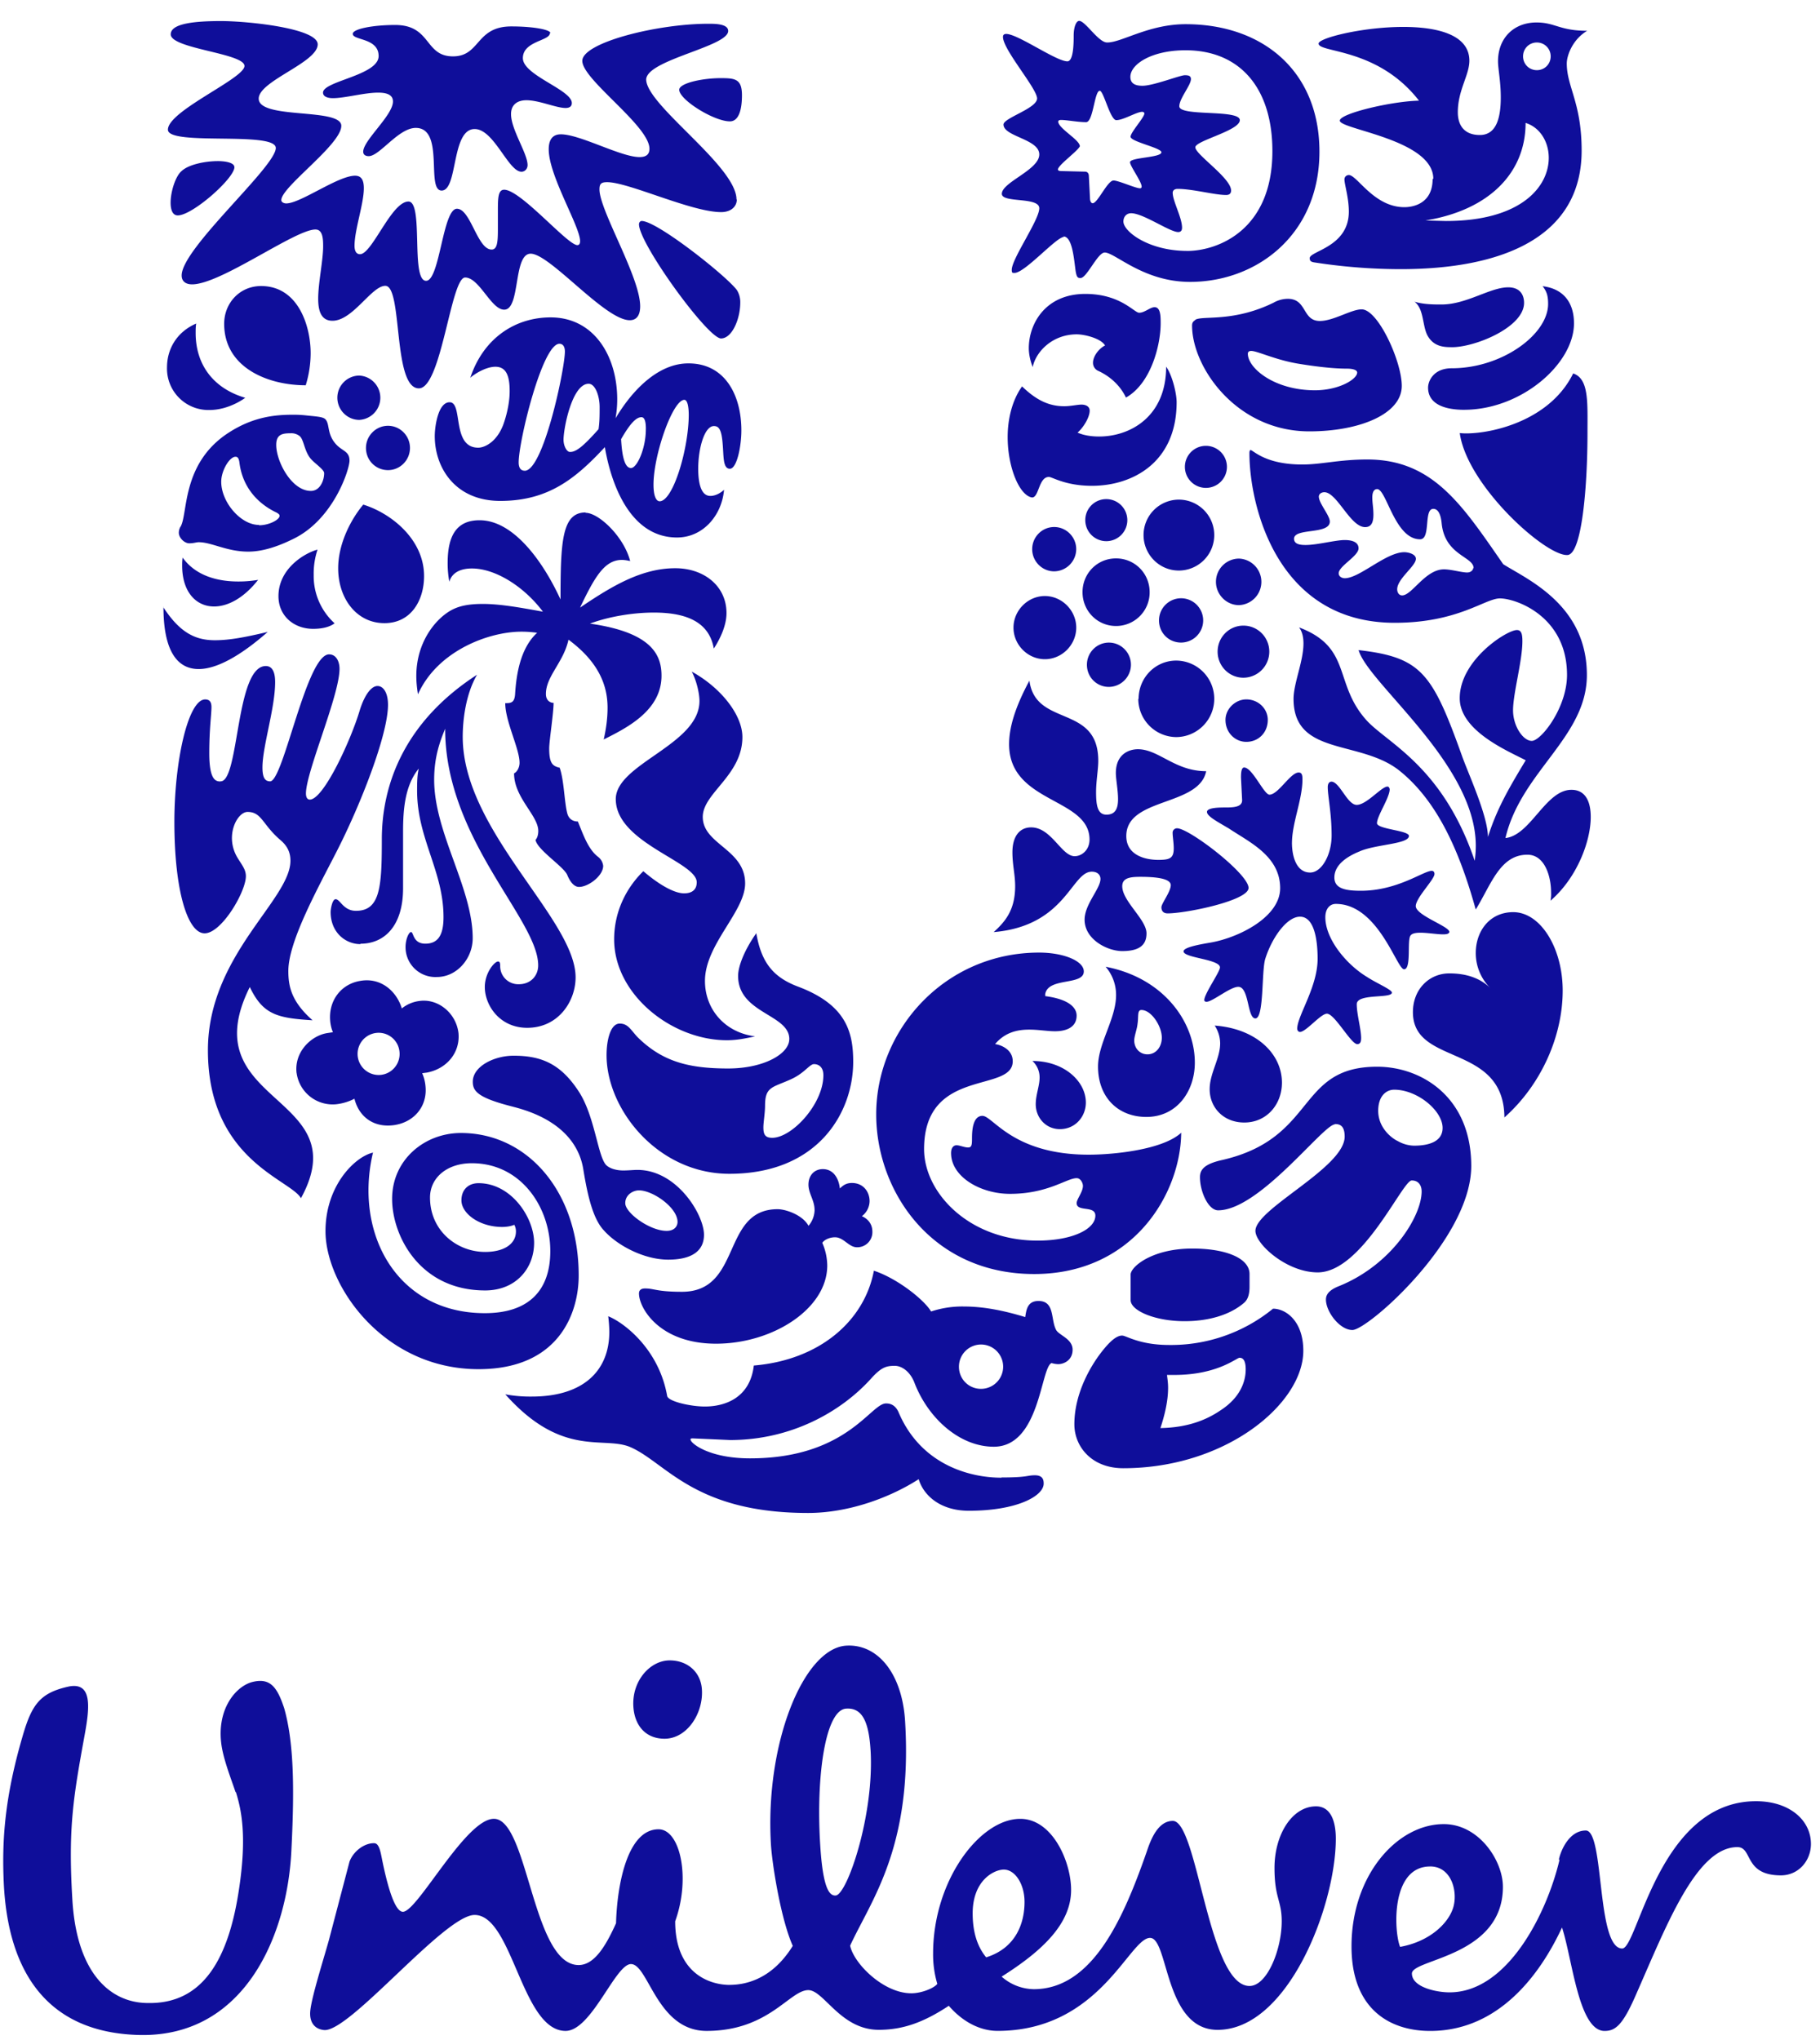
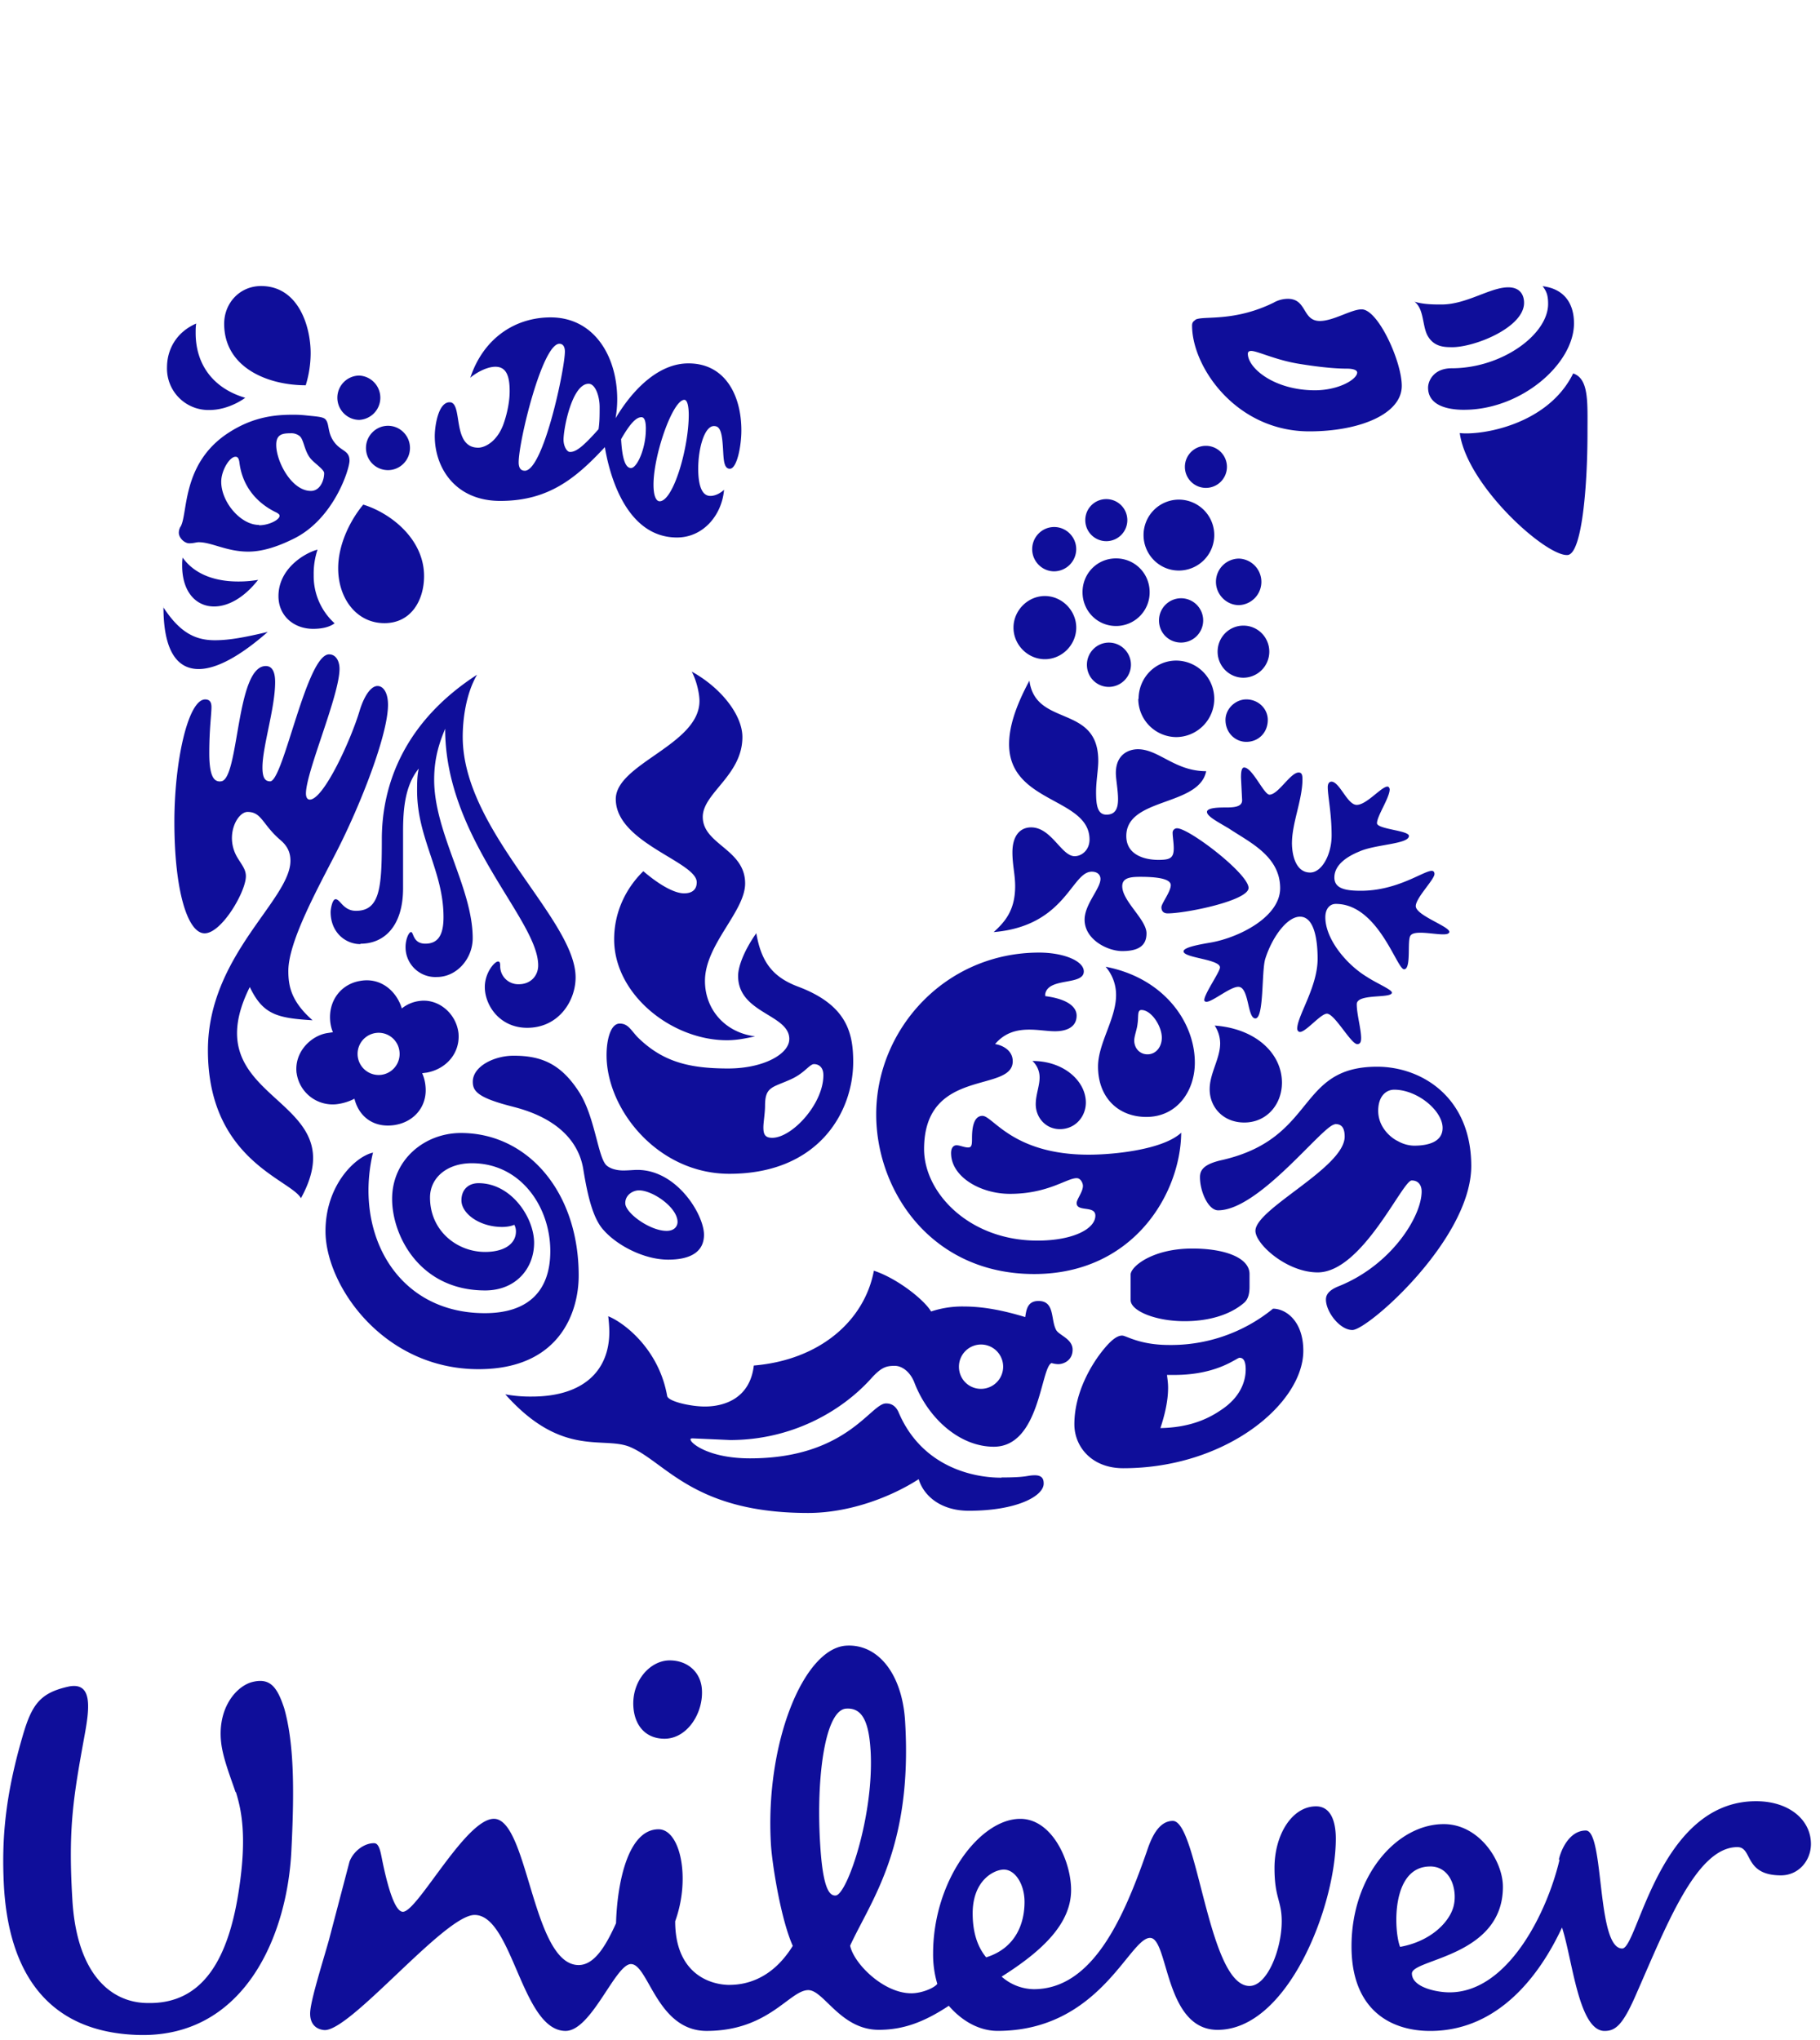
<svg xmlns="http://www.w3.org/2000/svg" width="58" height="65">
  <g fill="#0f0e9a" fill-rule="nonzero" transform="matrix(1 0 0 -1 -1 65)">
    <path d="M24.246 1.75c.496 0 1.348.162 2.018 1.243-.383.858-.656 2.6-.695 3.22-.197 3.228 1.038 6.263 2.4 6.347 1 .06 1.783-.884 1.875-2.413.243-4.02-1.086-5.7-1.752-7.147.112-.562 1.057-1.518 1.95-1.518.33 0 .728.166.828.3a3.31 3.31 0 0 0-.134.965c0 2.33 1.488 4.294 2.778 4.294 1.025 0 1.62-1.365 1.62-2.265 0-1.064-.893-1.93-2.214-2.763a1.58 1.58 0 0 1 1.025-.4c1.886 0 2.873 2.298 3.604 4.396.132.4.364.966.826.966.795 0 1.126-5.26 2.445-5.26.563 0 1.026 1.166 1.026 2.062 0 .666-.23.733-.23 1.7 0 1.064.562 1.962 1.324 1.962.463 0 .63-.463.63-1.03 0-2.13-1.522-6.092-3.768-6.092-1.7 0-1.557 2.93-2.152 2.93-.664 0-1.6-2.963-4.86-2.963-.532 0-1.092.266-1.554.8-.806-.534-1.47-.766-2.23-.766-1.222 0-1.75 1.265-2.247 1.265-.596 0-1.256-1.3-3.24-1.3-1.587 0-1.852 2.13-2.412 2.13-.497 0-1.257-2.13-2.083-2.13-1.4 0-1.686 3.695-2.9 3.695-.96 0-3.988-3.753-4.8-3.667-.33.035-.47.284-.435.617.046.46.44 1.693.6 2.276l.65 2.476c.136.356.503.6.798.584.15-.014.194-.293.24-.523.167-.823.4-1.662.663-1.662.464 0 1.998 2.963 2.9 2.963 1.093 0 1.224-4.66 2.7-4.66.497 0 .862.598 1.192 1.332.034 1.234.363 2.994 1.355 2.994.695 0 1.027-1.563.53-2.93 0-1.63 1.057-2.03 1.753-2.03M50.7 5.74c-.4-1.7-1.652-4.228-3.505-4.228-.43 0-1.2.167-1.2.6 0 .467 2.9.53 2.9 2.763 0 .83-.76 1.998-1.885 1.998-1.488 0-2.94-1.632-2.94-3.896 0-2.03 1.252-2.695 2.508-2.695 2.184 0 3.505 1.8 4.2 3.296.332-1 .528-3.296 1.357-3.296.33 0 .562.167.96 1.064.988 2.232 1.948 4.794 3.272 4.794.495 0 .198-.9 1.388-.9.56 0 .956.466.956 1 0 .766-.693 1.363-1.75 1.363-3.107 0-3.767-4.694-4.264-4.694-.828 0-.562 3.76-1.16 3.76-.53 0-.8-.635-.86-.932m-21.935 3.5c-.057.93-.28 1.35-.777 1.316-.658-.04-.963-2.127-.828-4.318.086-1.43.297-1.65.494-1.637.364.02 1.238 2.577 1.112 4.64m-5.377 1.955c-.046.533-.462.897-1.024.897-.628 0-1.22-.663-1.156-1.496.04-.548.362-1 .993-1 .725 0 1.254.832 1.187 1.6m10.284-6.8c0 .565-.3 1.03-.66 1.03-.3 0-.993-.33-.993-1.397 0-.835.295-1.23.43-1.4.957.3 1.223 1.1 1.223 1.767m12.925 1.13c.695 0 .894-.828.73-1.33s-.76-1.067-1.687-1.233c-.2.5-.298 2.562.957 2.562m-38.07 2.37c-.095.303-.37.983-.445 1.485-.165 1.112.412 1.845.942 2.013.596.167.828-.133 1.057-.833.298-1.064.33-2.462.23-4.46C10.18 3.38 8.825.085 5.453.153 2.543.217 1.255 2.115 1.12 5c-.063 1.365.033 2.73.596 4.66.297 1.033.563 1.4 1.488 1.6.727.133.662-.63.496-1.533-.363-1.997-.53-2.96-.396-5.225.13-2.396 1.223-3.33 2.413-3.33 1.785-.034 2.578 1.464 2.9 3.63.263 1.73.065 2.562-.1 3.094M47.52 51.2c.23-1.678 2.753-3.94 3.438-3.886.457.04.632 2.2.632 3.886 0 .97.053 1.73-.456 1.9-.808-1.643-2.93-1.98-3.614-1.9m.14.742c1.823 0 3.5 1.466 3.5 2.755 0 .6-.282 1.095-1 1.183.123-.16.175-.283.175-.565 0-.972-1.47-2.05-3.07-2.05-.58 0-.755-.406-.755-.618 0-.495.474-.706 1.158-.706m-.385 1.996c-.245 0-.597 0-.8.388-.158.318-.105.83-.404 1.06.298-.088.614-.088.86-.088.8 0 1.546.547 2.125.547.382 0 .505-.248.505-.494 0-.78-1.558-1.414-2.296-1.414M8.032 40.102c.596 0 .473 3.674 1.438 3.674.228 0 .298-.23.298-.512 0-.83-.404-2.05-.404-2.72 0-.336.087-.442.245-.442.422 0 1.158 4.046 1.878 4.046.228 0 .333-.23.333-.46 0-.847-1.07-3.285-1.07-3.974 0-.105.035-.194.123-.194.44 0 1.316 1.907 1.596 2.86.158.495.37.76.562.76.175 0 .334-.195.334-.6 0-.954-.878-3.197-1.65-4.7-.596-1.165-1.526-2.843-1.526-3.78 0-.477.087-.97.772-1.572-1.123.07-1.58.177-2 1.06-1.877-3.762 3.456-3.4 1.63-6.73-.334.6-2.965 1.218-2.965 4.716 0 3.02 2.63 4.786 2.63 6.04 0 .246-.087.46-.315.653-.58.495-.597.9-1.052.9-.334 0-.738-.776-.317-1.465.14-.23.264-.37.264-.583 0-.494-.773-1.82-1.315-1.82s-.964 1.358-.964 3.55c0 1.943.438 3.903.982 3.903.158 0 .2-.106.2-.247 0-.23-.07-.7-.07-1.465 0-.83.193-.902.35-.902m4.476-5.17c.738 0 1.35.548 1.35 1.765v1.803c0 .688.053 1.465.5 2.013-.053-.23-.053-.478-.053-.706 0-1.52.842-2.56.842-4.027 0-.547-.158-.847-.578-.847-.404 0-.37.37-.457.37-.07 0-.175-.23-.175-.478a.95.95 0 0 1 1-.954c.632 0 1.14.583 1.14 1.236 0 1.6-1.228 3.356-1.228 5.05 0 .743.193 1.237.35 1.626 0-3.516 2.965-6.076 2.965-7.542 0-.336-.245-.6-.614-.6a.574.574 0 0 0-.597.566c0 .124-.018.158-.07.158-.105 0-.42-.353-.42-.813 0-.582.473-1.3 1.35-1.3 1 0 1.543.85 1.543 1.608 0 1.854-3.597 4.663-3.597 7.665 0 .512.087 1.342.456 1.978-2.316-1.5-3.034-3.498-3.034-5.246 0-1.52-.053-2.277-.824-2.277-.404 0-.5.37-.65.37-.105 0-.158-.318-.158-.406 0-.653.474-1.025.947-1.025m30.415 17.648c.773 0 1.352.353 1.352.566 0 .07-.105.124-.334.124s-.684.017-1.545.158c-.738.124-1.3.406-1.5.406-.07 0-.105-.035-.105-.088 0-.46.843-1.166 2.143-1.166m-3.824 2.243c.223.15 1.2-.088 2.5.548a.933.933 0 0 0 .455.124c.615 0 .456-.706 1.02-.706.438 0 1 .37 1.334.37.523 0 1.278-1.66 1.278-2.438 0-.9-1.348-1.45-2.946-1.45-2.33 0-3.737 2.048-3.737 3.373 0 .106.053.142.106.177M12.873 28.268c-.578-.142-1.5-1.06-1.5-2.5 0-1.73 1.842-4.398 4.877-4.398 2.56 0 3.192 1.784 3.192 2.986 0 2.668-1.63 4.54-3.753 4.54-1.158 0-2.193-.85-2.193-2.102 0-1.167.877-2.915 2.965-2.915.983 0 1.56.706 1.56 1.518 0 .795-.72 1.9-1.772 1.9-.316 0-.544-.2-.544-.547 0-.424.58-.848 1.298-.848.175 0 .315.035.386.07a.43.43 0 0 0 .053-.212c0-.406-.387-.654-.983-.654-.894 0-1.755.672-1.755 1.733 0 .634.544 1.094 1.333 1.094 1.562 0 2.5-1.395 2.5-2.8 0-1.253-.684-1.978-2.087-1.978-2.808 0-4.176 2.544-3.562 5.124m18.672-6.83c0-.4.316-.706.702-.706a.706.706 0 0 1 0 1.413.706.706 0 0 1-.702-.707m1.36-3.53c.84 0 .798.07 1.06.07s.28-.16.28-.265c0-.4-.86-.866-2.386-.866-.895 0-1.44.478-1.597 1.007-.876-.565-2.2-1.077-3.526-1.077-3.596 0-4.508 1.573-5.63 2.084-.86.4-2.176-.37-4.018 1.696a4.39 4.39 0 0 1 .843-.071c1.613 0 2.472.794 2.472 2.067a4.48 4.48 0 0 1-.035.492c.492-.194 1.615-1.04 1.878-2.54.035-.177.754-.336 1.2-.336.632 0 1.44.265 1.562 1.306 2.106.177 3.527 1.43 3.826 3.022.754-.248 1.613-.937 1.823-1.3a3.14 3.14 0 0 0 1.053.159c.56 0 1.193-.106 1.947-.337.035.23.07.513.422.513.526 0 .385-.583.56-.917.088-.177.528-.283.528-.636 0-.337-.282-.46-.457-.46a.77.77 0 0 0-.212.035c-.35-.124-.367-2.666-1.842-2.666-1.087 0-2.087.9-2.526 2.03-.124.336-.385.548-.632.548-.28 0-.438-.053-.77-.425-.947-1.04-2.527-1.94-4.474-1.94l-1.193.053c-.07 0-.07-.017-.07-.035 0-.124.596-.602 1.895-.602 3.087 0 3.842 1.75 4.333 1.75.07 0 .28 0 .403-.283.72-1.694 2.3-2.083 3.273-2.083M43.54 29.17c-.368 0-2.406-2.738-3.72-2.738-.316 0-.58.6-.58 1.058 0 .248.157.425.72.548 3.016.7 2.35 2.97 4.926 2.97 1.42 0 3-.972 3-3.163 0-2.332-3.296-5.227-3.788-5.227-.404 0-.843.582-.843.97 0 .123.053.283.404.424 1.682.672 2.646 2.226 2.646 3.022 0 .177-.087.35-.316.35-.297 0-1.575-2.93-2.997-2.93-.983 0-1.984.9-1.984 1.324 0 .706 2.844 2.013 2.844 3.003 0 .37-.175.4-.315.4m1.892 1.095c-.245 0-.508-.195-.508-.672 0-.528.404-.864.632-.97a1.09 1.09 0 0 1 .507-.142c.5 0 .913.142.913.566 0 .546-.8 1.218-1.544 1.218m-32.766 20.45c0-.4.316-.707.702-.707s.7.318.7.707-.315.706-.7.706-.702-.318-.702-.706m-.912 1.6c0-.388.315-.706.7-.706a.707.707 0 0 1 0 1.412.705.705 0 0 1-.7-.706m-.632-4.84c-.404-.106-1.245-.6-1.245-1.483 0-.636.5-1.042 1.105-1.042.315 0 .544.07.684.177a2.03 2.03 0 0 0-.666 1.536 2.4 2.4 0 0 0 .123.813m-4.298-.248c-.017-.1-.017-.177-.017-.265 0-.83.438-1.3 1.017-1.3.437 0 .947.265 1.403.848a3.684 3.684 0 0 0-.632-.052c-.648 0-1.35.175-1.77.758m-.614-1.57c0-1.342.404-1.978 1.123-1.978.562 0 1.316.406 2.2 1.183-.684-.16-1.2-.265-1.683-.265-.632 0-1.122.247-1.65 1.06m4.544 7.065a3.5 3.5 0 0 1 .157 1.024c0 .847-.386 2.138-1.58 2.138-.684 0-1.176-.547-1.176-1.202 0-1.396 1.386-1.96 2.598-1.96m-1.492-4.45c-.578 0-1.2.724-1.2 1.377 0 .353.263.795.456.795.07 0 .105-.053.123-.177.105-.865.666-1.36 1.193-1.606.053-.036.087-.053.087-.1 0-.124-.334-.3-.65-.3m1.615 2.155c.12-.166.456-.37.456-.495 0-.247-.14-.566-.422-.566-.614 0-1.105.936-1.105 1.467 0 .335.194.37.455.37a.42.42 0 0 0 .264-.07c.158-.088.158-.44.352-.706m-4.122-2.2a.38.38 0 0 1-.053-.195c0-.158.175-.335.333-.335.14 0 .228.035.298.035.42 0 .894-.3 1.58-.3.403 0 .877.124 1.473.423 1.263.637 1.755 2.208 1.755 2.474 0 .336-.268.292-.492.6s-.138.58-.28.724c-.082.082-.333.088-.65.124a3.68 3.68 0 0 1-.385.017c-.58 0-1.265-.07-2.035-.566-1.522-.977-1.298-2.596-1.543-3.003m5.824.706c-.386-.46-.8-1.236-.8-2.03 0-.954.58-1.748 1.474-1.748.86 0 1.263.74 1.263 1.5 0 1.183-1.07 2.014-1.947 2.28m-3.754 3.4s-.5-.388-1.14-.388a1.32 1.32 0 0 0-1.351 1.359c0 .548.28 1.113.93 1.396-.017-.106-.017-.194-.017-.3 0-1.007.56-1.766 1.58-2.066M39.75 46.46c0-.407.334-.743.733-.743a.742.742 0 0 1 0 1.483.74.74 0 0 1-.733-.74m.053-2.226c0-.46.37-.83.822-.83a.83.83 0 0 1 .825.83c0 .46-.37.83-.825.83s-.822-.37-.822-.83m-2.528-1.502a1.22 1.22 0 0 1 1.21-1.22 1.22 1.22 0 0 1 1.211 1.219 1.22 1.22 0 0 1-1.211 1.219c-.668 0-1.2-.548-1.2-1.22m.65 2.5c0-.4.315-.706.702-.706a.706.706 0 0 1 0 1.412.706.706 0 0 1-.702-.706m-2.297-1.413c0-.4.316-.706.7-.706a.71.71 0 0 1 .703.706c0 .39-.316.706-.703.706s-.7-.318-.7-.706m1.805 4.132c0-.618.5-1.13 1.123-1.13a1.13 1.13 0 0 1 0 2.26 1.128 1.128 0 0 1-1.123-1.13m1.317 2.173a.67.67 0 1 1 .667.671.67.67 0 0 1-.667-.672m-3.174-1.696a.67.67 0 1 1 .663.67.667.667 0 0 1-.663-.67m-.088-2.295c0-.6.474-1.078 1.067-1.078a1.07 1.07 0 0 1 1.072 1.078c0 .6-.475 1.076-1.072 1.076s-1.067-.477-1.067-1.076m-2.2-1.13c0-.548.455-1.006 1-1.006s1 .458 1 1.006-.457 1.007-1 1.007-1-.46-1-1.007m.596 2.5c0-.388.316-.706.7-.706a.71.71 0 0 1 .703.706c0 .388-.316.706-.703.706s-.7-.318-.7-.706m6.16-5.44c0 .353.316.653.663.653.387 0 .685-.3.685-.653 0-.406-.298-.7-.685-.7-.347 0-.663.283-.663.7m.45-20.327c.088 0 .194-.052.194-.37 0-.388-.175-.9-.804-1.306-.44-.3-1.036-.548-1.914-.564.14.423.245.865.245 1.287 0 .142-.017.248-.035.406h.23c1.386 0 1.984.548 2.085.548m.14 1.75c.142.12.175.318.175.512v.406c0 .512-.77.812-1.823.812-1.28 0-1.966-.58-1.966-.83v-.813c0-.336.773-.672 1.72-.672.755 0 1.44.194 1.893.584m.913-.195a5.14 5.14 0 0 0-3.297-1.147c-.948 0-1.37.3-1.5.3-.175 0-.37-.177-.562-.407-.417-.495-.96-1.414-.96-2.42 0-.706.544-1.4 1.558-1.4 3.284 0 5.738 2.066 5.738 3.742 0 .953-.56 1.342-.966 1.342m.604 14.852c0-.44.14-.954.58-.954.368 0 .684.565.684 1.183 0 .706-.123 1.255-.123 1.537 0 .123.053.176.123.176.264-.017.5-.74.8-.74.316 0 .787.583.98.583.053 0 .07-.07.07-.088 0-.265-.404-.85-.404-1.078 0-.194 1.018-.23 1.018-.406 0-.265-1.067-.265-1.576-.495-.492-.2-.8-.477-.8-.83s.35-.423.843-.423c1.172 0 1.997.635 2.26.635.053 0 .087-.036.087-.1 0-.177-.596-.76-.596-1.024 0-.3 1.1-.653 1.07-.83-.017-.053-.088-.07-.2-.07-.194 0-.492.052-.72.052-.14 0-.263-.017-.316-.088-.12-.142.035-1.077-.208-1.077-.23 0-.826 2.083-2.174 2.083-.194 0-.334-.158-.334-.424 0-.706.684-1.518 1.334-1.907.294-.194.787-.4.787-.495 0-.2-1.12-.017-1.12-.37 0-.318.14-.796.14-1.078 0-.1-.018-.194-.124-.194-.2 0-.72.97-.966.97-.2 0-.666-.582-.86-.582-.052 0-.087.053-.087.105 0 .407.65 1.325.65 2.226 0 .424-.053 1.342-.562 1.342-.42 0-.895-.67-1.106-1.342-.123-.388-.035-1.9-.315-1.9-.264 0-.194 1.007-.545 1.007-.26 0-.82-.477-1.014-.477-.035 0-.07.018-.07.053 0 .2.5.9.5 1.042 0 .265-1.16.3-1.16.512 0 .124.456.212.878.283.892.16 2.2.813 2.2 1.73 0 1.025-.984 1.467-1.63 1.9-.334.2-.702.387-.702.53s.422.142.597.142c.263 0 .523.017.523.23l-.036.724c0 .177.018.32.1.32.263 0 .632-.866.807-.866.28 0 .667.706.93.706.087 0 .122-.054.122-.212 0-.653-.334-1.395-.334-2.032m-8.368 5.175c.194-1.5 2.195-.74 2.195-2.56 0-.265-.07-.654-.07-.988 0-.4.035-.726.33-.726s.37.212.37.495-.07.636-.07.83c0 .62.44.76.702.76.668 0 1.177-.7 2.177-.7-.228-1.13-2.546-.83-2.546-2.066 0-.62.615-.76 1.02-.76.37 0 .492.053.492.37 0 .177-.036.37-.036.495a.14.14 0 0 0 .142.142c.386 0 2.278-1.45 2.278-1.9 0-.406-1.998-.812-2.577-.812-.175 0-.2.124-.2.194 0 .124.298.495.298.706 0 .158-.263.265-.966.265-.334 0-.58-.035-.58-.3 0-.476.773-1.06.773-1.5 0-.353-.2-.566-.773-.566-.474 0-1.2.37-1.2 1 0 .494.506.988.506 1.3 0 .1-.067.23-.278.23-.65 0-.825-1.73-3.125-1.925.37.335.684.706.684 1.464 0 .37-.087.672-.087 1.078 0 .53.245.795.596.795.65 0 .964-.918 1.387-.918.23 0 .474.2.474.53 0 1.342-2.563 1.148-2.563 3.038 0 .512.175 1.148.65 2.03m3.338-11.47c0-.247.175-.442.422-.442.28 0 .457.248.457.53 0 .37-.334.883-.65.883-.14 0-.087-.212-.124-.442-.017-.176-.105-.388-.105-.53m-.913 2.35c1.843-.353 2.844-1.75 2.844-3.056 0-.9-.562-1.73-1.545-1.73-.895 0-1.54.617-1.54 1.607 0 .74.575 1.518.575 2.278a1.37 1.37 0 0 1-.333.901m-2.332-3.003a.71.71 0 0 0 .228-.53c0-.265-.123-.548-.123-.848 0-.423.315-.794.77-.794.492 0 .827.4.827.847 0 .672-.687 1.325-1.703 1.325m5.808 1.13a1.05 1.05 0 0 0 .175-.564c0-.495-.334-.954-.334-1.467 0-.583.44-1.06 1.103-1.06.72 0 1.2.582 1.2 1.27 0 .936-.843 1.73-2.156 1.82m-5.387.938c.808-.106 1-.4 1-.62 0-.388-.352-.5-.686-.5-.245 0-.526.052-.824.052-.386 0-.772-.088-1.088-.46.228-.036.562-.194.562-.548 0-1.024-2.825-.176-2.825-2.8 0-1.395 1.44-2.915 3.614-2.915 1.124 0 1.844.37 1.844.796 0 .335-.596.106-.596.4 0 .124.2.354.2.548 0 .086-.07.246-.2.246-.317 0-.913-.5-2.125-.5-.947 0-1.877.547-1.877 1.3 0 .158.07.248.175.248s.245-.07.368-.07c.106 0 .124.07.124.265s0 .742.333.742.965-1.237 3.388-1.237c.804 0 2.366.16 2.946.7-.018-1.943-1.528-4.503-4.685-4.503-3.28 0-5.035 2.65-5.035 5.087 0 2.702 2.192 5.156 5.194 5.156.77 0 1.422-.264 1.422-.6 0-.46-1.14-.177-1.23-.724M22.943 53.42c1.158 0 1.683-1.007 1.683-2.137 0-.494-.14-1.22-.367-1.22s-.194.406-.228.778c-.035.476-.123.582-.28.582-.3 0-.5-.706-.5-1.36 0-.406.07-.866.385-.866.175 0 .334.1.438.195-.07-.813-.667-1.52-1.5-1.52-1.543 0-2.122 1.82-2.298 2.88-.93-1-1.8-1.714-3.333-1.714-1.438 0-2.088 1.06-2.088 2.066 0 .3.105 1.078.474 1.078.438 0 .053-1.448.912-1.448.2 0 .596.177.807.76.123.354.194.724.194 1.042 0 .478-.105.777-.455.777-.3 0-.668-.23-.8-.352.422 1.272 1.44 1.925 2.56 1.925 1.387 0 2.123-1.237 2.123-2.614a3.52 3.52 0 0 0-.053-.6c.596 1 1.422 1.748 2.316 1.748m-1.35-2.084c0 .3-.07.37-.14.37-.175 0-.368-.212-.65-.7.035-.636.14-.92.316-.92.192 0 .473.62.473 1.237m-2.403-.724c.193 0 .44.212.895.724.035.23.035.442.035.706 0 .353-.14.742-.35.742-.527 0-.8-1.414-.8-1.785 0-.2.105-.387.2-.387m2.86-1.573c.438 0 .93 1.697.93 2.756 0 .23-.035.477-.14.477-.37 0-.983-1.75-.983-2.702 0-.37.088-.53.194-.53m-4.298.972c.596 0 1.28 3.25 1.28 3.798 0 .142-.052.248-.175.248-.544 0-1.298-3.1-1.298-3.78 0-.124.035-.265.194-.265" />
-     <path d="M19.663 48.67c-.754 0-.8-.92-.8-2.773-.56 1.218-1.5 2.525-2.58 2.525-.736 0-1.017-.495-1.017-1.36a3.22 3.22 0 0 1 .053-.6c.087.3.37.423.72.423.754 0 1.667-.582 2.263-1.377-.684.124-1.35.247-1.912.247-.35 0-.667-.036-.93-.16-.5-.23-1.193-.988-1.193-2.137 0-.177.018-.37.053-.583.614 1.378 2.245 1.996 3.298 1.996.2 0 .368-.017.5-.035-.544-.494-.666-1.36-.702-1.943-.017-.283-.123-.3-.315-.3 0-.582.456-1.45.456-1.9 0-.158-.088-.3-.175-.336 0-.777.772-1.342.772-1.837 0-.124-.035-.23-.088-.283.053-.318.902-.853 1.012-1.12.135-.326.286-.38.374-.38.298 0 .77.354.77.672a.42.42 0 0 1-.157.283c-.334.247-.5.777-.65 1.13-.124 0-.282.052-.337.26-.096.366-.1 1.047-.242 1.454-.228.052-.334.14-.334.617 0 .23.14 1.13.14 1.45-.105 0-.245.07-.245.283 0 .565.562 1.007.72 1.73 1-.74 1.245-1.5 1.245-2.173 0-.352-.053-.7-.123-1.007.737.37 1.842.92 1.842 2.032 0 .654-.298 1.378-2.28 1.66.614.23 1.386.352 2.035.352 1.123 0 1.772-.352 1.912-1.147.228.352.404.76.404 1.13 0 .866-.72 1.43-1.632 1.43-1.07 0-2.017-.565-3.035-1.255.457.954.772 1.52 1.333 1.52.088 0 .176-.018.264-.036-.2.777-1 1.537-1.422 1.537m29.56-12.725c.878 0 1.58-1.148 1.58-2.5 0-1.43-.667-2.984-1.857-4.043-.018 2.383-2.916 1.624-2.916 3.355 0 .74.527 1.236 1.16 1.236.562 0 1-.16 1.317-.478a1.57 1.57 0 0 0-.474 1.13c0 .672.422 1.3 1.2 1.3m-13.015 18.06c-.14.23-.664.352-.9.352-.773 0-1.3-.547-1.405-1.042-.07.177-.124.4-.124.6 0 .777.527 1.73 1.8 1.73 1.12 0 1.558-.6 1.717-.6.175 0 .35.177.492.177.193 0 .193-.3.193-.513 0-.706-.315-1.925-1.106-2.367-.14.3-.422.636-.875.847a.28.28 0 0 0-.175.265c0 .194.175.442.383.548m-2.648-1.3c.456-.442.86-.636 1.35-.636.194 0 .422.052.546.052.157 0 .263-.07.263-.193 0-.195-.175-.512-.386-.7.2-.088.44-.124.685-.124.997 0 2.138.637 2.138 2.226.2-.282.334-.866.334-1.13 0-1.925-1.405-2.667-2.7-2.667-.843 0-1.265.283-1.37.283-.332 0-.315-.672-.543-.654-.404.07-.772.972-.772 1.925 0 .566.14 1.166.455 1.608M18.54 63.946c0 .106-.526.212-1.245.212-1.14 0-.983-.954-1.86-.954-.913 0-.685 1-1.843 1-.702 0-1.35-.124-1.35-.283 0-.212.824-.124.824-.707 0-.618-1.772-.795-1.772-1.166 0-.123.14-.176.315-.176.386 0 1 .176 1.44.176.246 0 .474-.052.474-.282 0-.442-.948-1.237-.948-1.6 0-.106.087-.142.175-.142.35 0 .947.9 1.5.9.93 0 .316-1.996.824-1.996.527 0 .3 1.96 1.053 1.96.615 0 1.07-1.36 1.492-1.36.105 0 .194.088.194.212 0 .37-.527 1.13-.527 1.624 0 .3.2.442.492.442.403 0 .947-.247 1.245-.247.105 0 .2.035.2.158 0 .424-1.56.883-1.56 1.43s.86.548.86.795m4.123-1.802c0-.318 1.105-1.007 1.614-1.007.297 0 .385.406.385.83 0 .53-.227.547-.684.547-.578 0-1.315-.16-1.315-.37m1.825-3.497c0 1.06-2.847 2.984-2.878 3.814-.003.076.038.15.1.22.488.517 2.513.895 2.513 1.336 0 .23-.422.23-.632.23-1.63 0-4.017-.6-4.017-1.183 0-.6 2.14-2.067 2.14-2.8 0-.195-.123-.265-.316-.265-.596 0-1.894.725-2.508.725-.28 0-.386-.194-.386-.477 0-.848 1-2.455 1-2.93 0-.053-.017-.124-.087-.124-.316 0-1.806 1.765-2.333 1.765-.193 0-.2-.265-.2-.653v-.6c0-.406-.018-.653-.2-.653-.456 0-.668 1.3-1.105 1.3-.456 0-.544-2.296-.983-2.296-.5 0-.07 2.526-.562 2.526-.544 0-1.158-1.678-1.544-1.678-.14 0-.175.142-.175.265 0 .512.297 1.342.297 1.836 0 .248-.07.4-.28.4-.544 0-1.738-.883-2.193-.883-.07 0-.157.036-.157.106 0 .424 1.912 1.766 1.912 2.367 0 .584-2.632.194-2.632.866 0 .565 1.88 1.148 1.88 1.73 0 .513-2.23.742-3.088.742-1.036 0-1.596-.123-1.596-.424 0-.46 2.35-.6 2.35-1.007 0-.4-2.44-1.43-2.44-2.03 0-.53 3.438-.036 3.438-.584 0-.6-3-3.196-3-4.062 0-.195.14-.283.333-.283.913 0 3.28 1.748 3.93 1.748.228 0 .246-.282.246-.53 0-.46-.158-1.166-.158-1.678 0-.406.105-.7.455-.7.65 0 1.246 1.113 1.684 1.113.56 0 .23-3.267 1.07-3.267.72 0 1.017 3.532 1.473 3.532s.826-1.025 1.246-1.025c.526 0 .28 1.784.843 1.784.614 0 2.367-2.12 3.158-2.12.245 0 .332.195.332.443 0 .935-1.297 3.054-1.297 3.726 0 .177.052.23.245.23.685 0 2.685-.954 3.632-.954.316 0 .5.177.5.406M8.47 59.672c0-.353-1.333-1.536-1.805-1.536-.175 0-.228.2-.228.406 0 .352.157.847.35 1.007.227.212.754.317 1.157.317.245 0 .525-.05.525-.193m12.894-1.82c0-.618 2.193-3.638 2.614-3.638.352 0 .614.618.614 1.148a.73.73 0 0 1-.104.388c-.316.44-2.544 2.207-3.036 2.207-.053 0-.088-.053-.088-.106m28.174 5.352c0-.246.193-.44.44-.44s.44.194.44.44-.194.442-.44.442-.44-.194-.44-.442m-2.86-3.903c0 1.255-2.98 1.572-2.98 1.855 0 .23 1.665.62 2.524.636-1.315 1.695-3.2 1.518-3.2 1.82 0 .177 1.404.53 2.7.53 1.087 0 2.105-.247 2.105-1.077 0-.46-.368-.937-.368-1.643 0-.4.192-.724.702-.724.544 0 .667.583.667 1.202 0 .512-.088.9-.088 1.148 0 .742.506 1.236 1.226 1.236.597 0 .737-.265 1.615-.265-.474-.283-.65-.796-.65-1.042 0-.742.474-1.255.474-2.774 0-2.8-2.596-3.78-5.773-3.78a18.04 18.04 0 0 0-2.718.211c-.14.017-.175.053-.175.14 0 .23 1.247.354 1.247 1.483 0 .442-.14.866-.14 1.025 0 .088.07.14.14.14.264 0 .8-1.024 1.77-1.024.26 0 .9.1.9.9m2.963 1.784c0-1.57-1.137-2.773-3.192-3.108l.65-.017c2.402 0 3.28 1.095 3.28 2.013 0 .512-.28.972-.738 1.113m-1.204-22.765c.28.883.632 1.502 1.208 2.455-.575.3-2.103.936-2.103 1.978 0 1.218 1.5 2.172 1.822 2.172.14 0 .175-.124.175-.353 0-.635-.298-1.66-.298-2.207 0-.494.316-.972.597-.972.298 0 1.123 1.06 1.123 2.102 0 1.873-1.633 2.438-2.138 2.438-.474 0-1.334-.777-3.353-.777-3.77 0-4.63 3.76-4.63 5.404 0 .07.017.1.035.1.088 0 .457-.46 1.65-.46.614 0 1.176.16 2.072.16 2.102 0 3.033-1.467 4.332-3.338.786-.494 2.665-1.3 2.665-3.532 0-1.978-2.1-3.074-2.595-5.193.804.087 1.278 1.537 2.103 1.537.422 0 .615-.336.615-.866 0-.776-.44-1.943-1.282-2.667a1.15 1.15 0 0 1 .018.265c0 .494-.193 1.2-.755 1.2-.874 0-1.156-.953-1.646-1.747-.5 1.8-1.194 3.426-2.42 4.416-1.243 1.007-3.386.46-3.386 2.296 0 .495.316 1.2.316 1.766 0 .194-.035.37-.14.512 1.686-.637 1.1-1.766 2.125-2.932.646-.742 2.436-1.45 3.472-4.504a3.43 3.43 0 0 1 .035.477c0 2.614-3.437 5.176-3.735 6.236 1.997-.23 2.347-.725 3.296-3.374.193-.548.825-1.908.825-2.58m-.456 8.567c0 .37-.93.406-1.02 1.448-.018.16-.07.44-.264.44-.316 0-.07-.97-.422-.97-.806 0-1.07 1.6-1.368 1.6-.07 0-.154-.053-.154-.265 0-.194.035-.318.035-.547s-.053-.4-.264-.4c-.474 0-.895 1.112-1.3 1.112-.088 0-.175-.053-.175-.14 0-.212.35-.6.35-.795 0-.424-1.14-.194-1.14-.547 0-.16.157-.2.368-.2.37 0 .95.158 1.247.158.175 0 .44-.036.44-.265 0-.247-.632-.565-.632-.794 0-.106.105-.158.193-.158.474 0 1.313.83 1.9.83.105 0 .367-.053.367-.212 0-.23-.596-.634-.596-.97 0-.1.053-.195.158-.195.314 0 .736.83 1.333.83.23 0 .562-.1.738-.1.14 0 .194.1.194.142m-13.06 10.566c.282 0 .334-.7.388-1.095.035-.212.07-.23.158-.23.2 0 .544.813.77.813.333 0 1.23-.936 2.72-.936 2.122 0 4.123 1.502 4.123 4.15 0 2.56-1.8 4.062-4.264 4.062-1.175 0-2.037-.583-2.493-.583-.277-.017-.7.688-.9.688-.087 0-.175-.176-.175-.476 0-.195 0-.813-.2-.813-.422 0-2.053 1.218-2.053.777 0-.406 1.087-1.643 1.087-1.96s-1.07-.62-1.07-.83c0-.388 1.14-.46 1.14-.954s-1.193-.883-1.193-1.255c0-.3 1.193-.088 1.193-.46s-.877-1.607-.877-1.96c0-.1.017-.1.087-.1.333 0 1.333 1.148 1.58 1.148m.5 2.896c0 .194-.686.565-.686.777 0 .035.035.053.088.053.194 0 .527-.07.8-.07.23 0 .264 1 .436 1 .122 0 .333-.936.527-.936.227 0 .648.265.824.265.035 0 .07-.017.07-.053 0-.124-.44-.6-.44-.74 0-.16.983-.353.983-.495 0-.177-1-.16-1-.318 0-.123.37-.618.37-.776 0-.036-.018-.054-.053-.054-.14 0-.685.248-.843.248-.193 0-.505-.724-.663-.724-.053 0-.087.07-.087.16l-.036.706c0 .07-.034.14-.122.14l-.74.018c-.088 0-.123.017-.123.052 0 .142.703.636.703.76m3.42-3.356c-1.23 0-2.037.618-2.037.936 0 .16.105.265.246.265.386 0 1.23-.6 1.5-.6.07 0 .123.035.123.14 0 .318-.298.847-.298 1.112 0 .07.053.124.158.124.474 0 1.177-.195 1.546-.195.122 0 .157.07.157.142 0 .4-1.14 1.148-1.14 1.378 0 .212 1.418.53 1.418.865 0 .354-1.928.107-1.928.442 0 .248.37.672.37.866 0 .1-.07.124-.193.124-.158 0-1-.336-1.35-.336-.176 0-.387.036-.387.283 0 .407.685.848 1.756.848 1.735 0 2.77-1.202 2.77-3.215 0-2.543-1.77-3.18-2.72-3.18M26.96 26.45a.808.808 0 0 0-.194-.512c-.192.353-.736.53-.983.53-1.806 0-1.123-2.632-3.052-2.632-.806 0-.877.106-1.175.106-.123 0-.193-.053-.193-.16 0-.46.65-1.6 2.456-1.6s3.544 1.112 3.544 2.492a1.86 1.86 0 0 1-.158.722c.07.106.246.177.404.177.28 0 .438-.318.7-.318a.48.48 0 0 1 .492.495c0 .23-.123.4-.334.496a.61.61 0 0 1 .245.477c0 .3-.2.58-.562.58-.158 0-.263-.053-.385-.175-.035.317-.2.617-.544.617-.264 0-.457-.194-.457-.495 0-.28.194-.5.194-.8" />
    <path d="M22.242 25.777c-.526 0-1.316.566-1.316.884 0 .265.246.407.438.407.44 0 1.228-.548 1.228-1.007 0-.124-.088-.284-.35-.284m-4.895 3.956c1.403-.352 2.105-1.1 2.245-2.013.14-.864.316-1.57.65-1.925.44-.496 1.298-.935 2.053-.935.632 0 1.14.2 1.14.794 0 .636-.86 2.066-2.122 2.066-.122 0-.28-.018-.455-.018-.158 0-.386.036-.527.16-.28.248-.367 1.573-.894 2.367-.578.883-1.2 1.13-2.07 1.13-.614 0-1.3-.336-1.3-.83 0-.3.158-.512 1.28-.795m8.807 2.156c0 .794-1.632.812-1.632 2.013 0 .3.194.813.58 1.36.158-.92.526-1.396 1.316-1.697 1.56-.582 1.772-1.465 1.772-2.402 0-1.6-1.105-3.568-3.947-3.568-2.28 0-3.913 2.05-3.913 3.78 0 .478.123 1.007.42 1.007.264 0 .352-.2.56-.424.8-.795 1.65-1.007 2.896-1.007 1.123 0 1.947.46 1.947.936m.07-1.272c-.602-.277-.842-.23-.842-.85 0-.23-.053-.528-.053-.687 0-.2.035-.336.28-.336.632 0 1.632 1.077 1.632 1.996 0 .248-.14.352-.3.352-.14 0-.297-.282-.72-.476m-5.596 8.92c0 1.13 2.667 1.73 2.667 3.127 0 .23-.087.635-.245.936.93-.512 1.613-1.38 1.613-2.085 0-1.22-1.263-1.784-1.263-2.544 0-.883 1.35-1.024 1.35-2.12 0-.9-1.28-1.942-1.28-3.108 0-.9.632-1.642 1.597-1.765-.315-.07-.596-.124-.894-.124-1.772 0-3.597 1.465-3.597 3.215 0 .866.37 1.624.93 2.172.492-.424.983-.706 1.298-.706.28 0 .404.14.404.353 0 .654-2.58 1.254-2.58 2.65m-10.172-8.724a1.16 1.16 0 0 1 1.263-1c.227.025.44.1.58.177.14-.565.6-.928 1.248-.844.646.085 1.086.597 1.016 1.25a1.28 1.28 0 0 1-.105.406l.15.02c.633.12 1.06.632 1.008 1.25-.07.635-.636 1.107-1.227 1.034a1.11 1.11 0 0 1-.58-.24c-.158.53-.653 1-1.33.877-.6-.1-1.013-.623-.952-1.283.01-.107.035-.23.087-.352l-.174-.026c-.512-.077-1.068-.596-.984-1.282m3.278.695a.67.67 0 0 0-.585-.745.672.672 0 1 0-.154 1.336.667.667 0 0 0 .74-.6" />
  </g>
</svg>